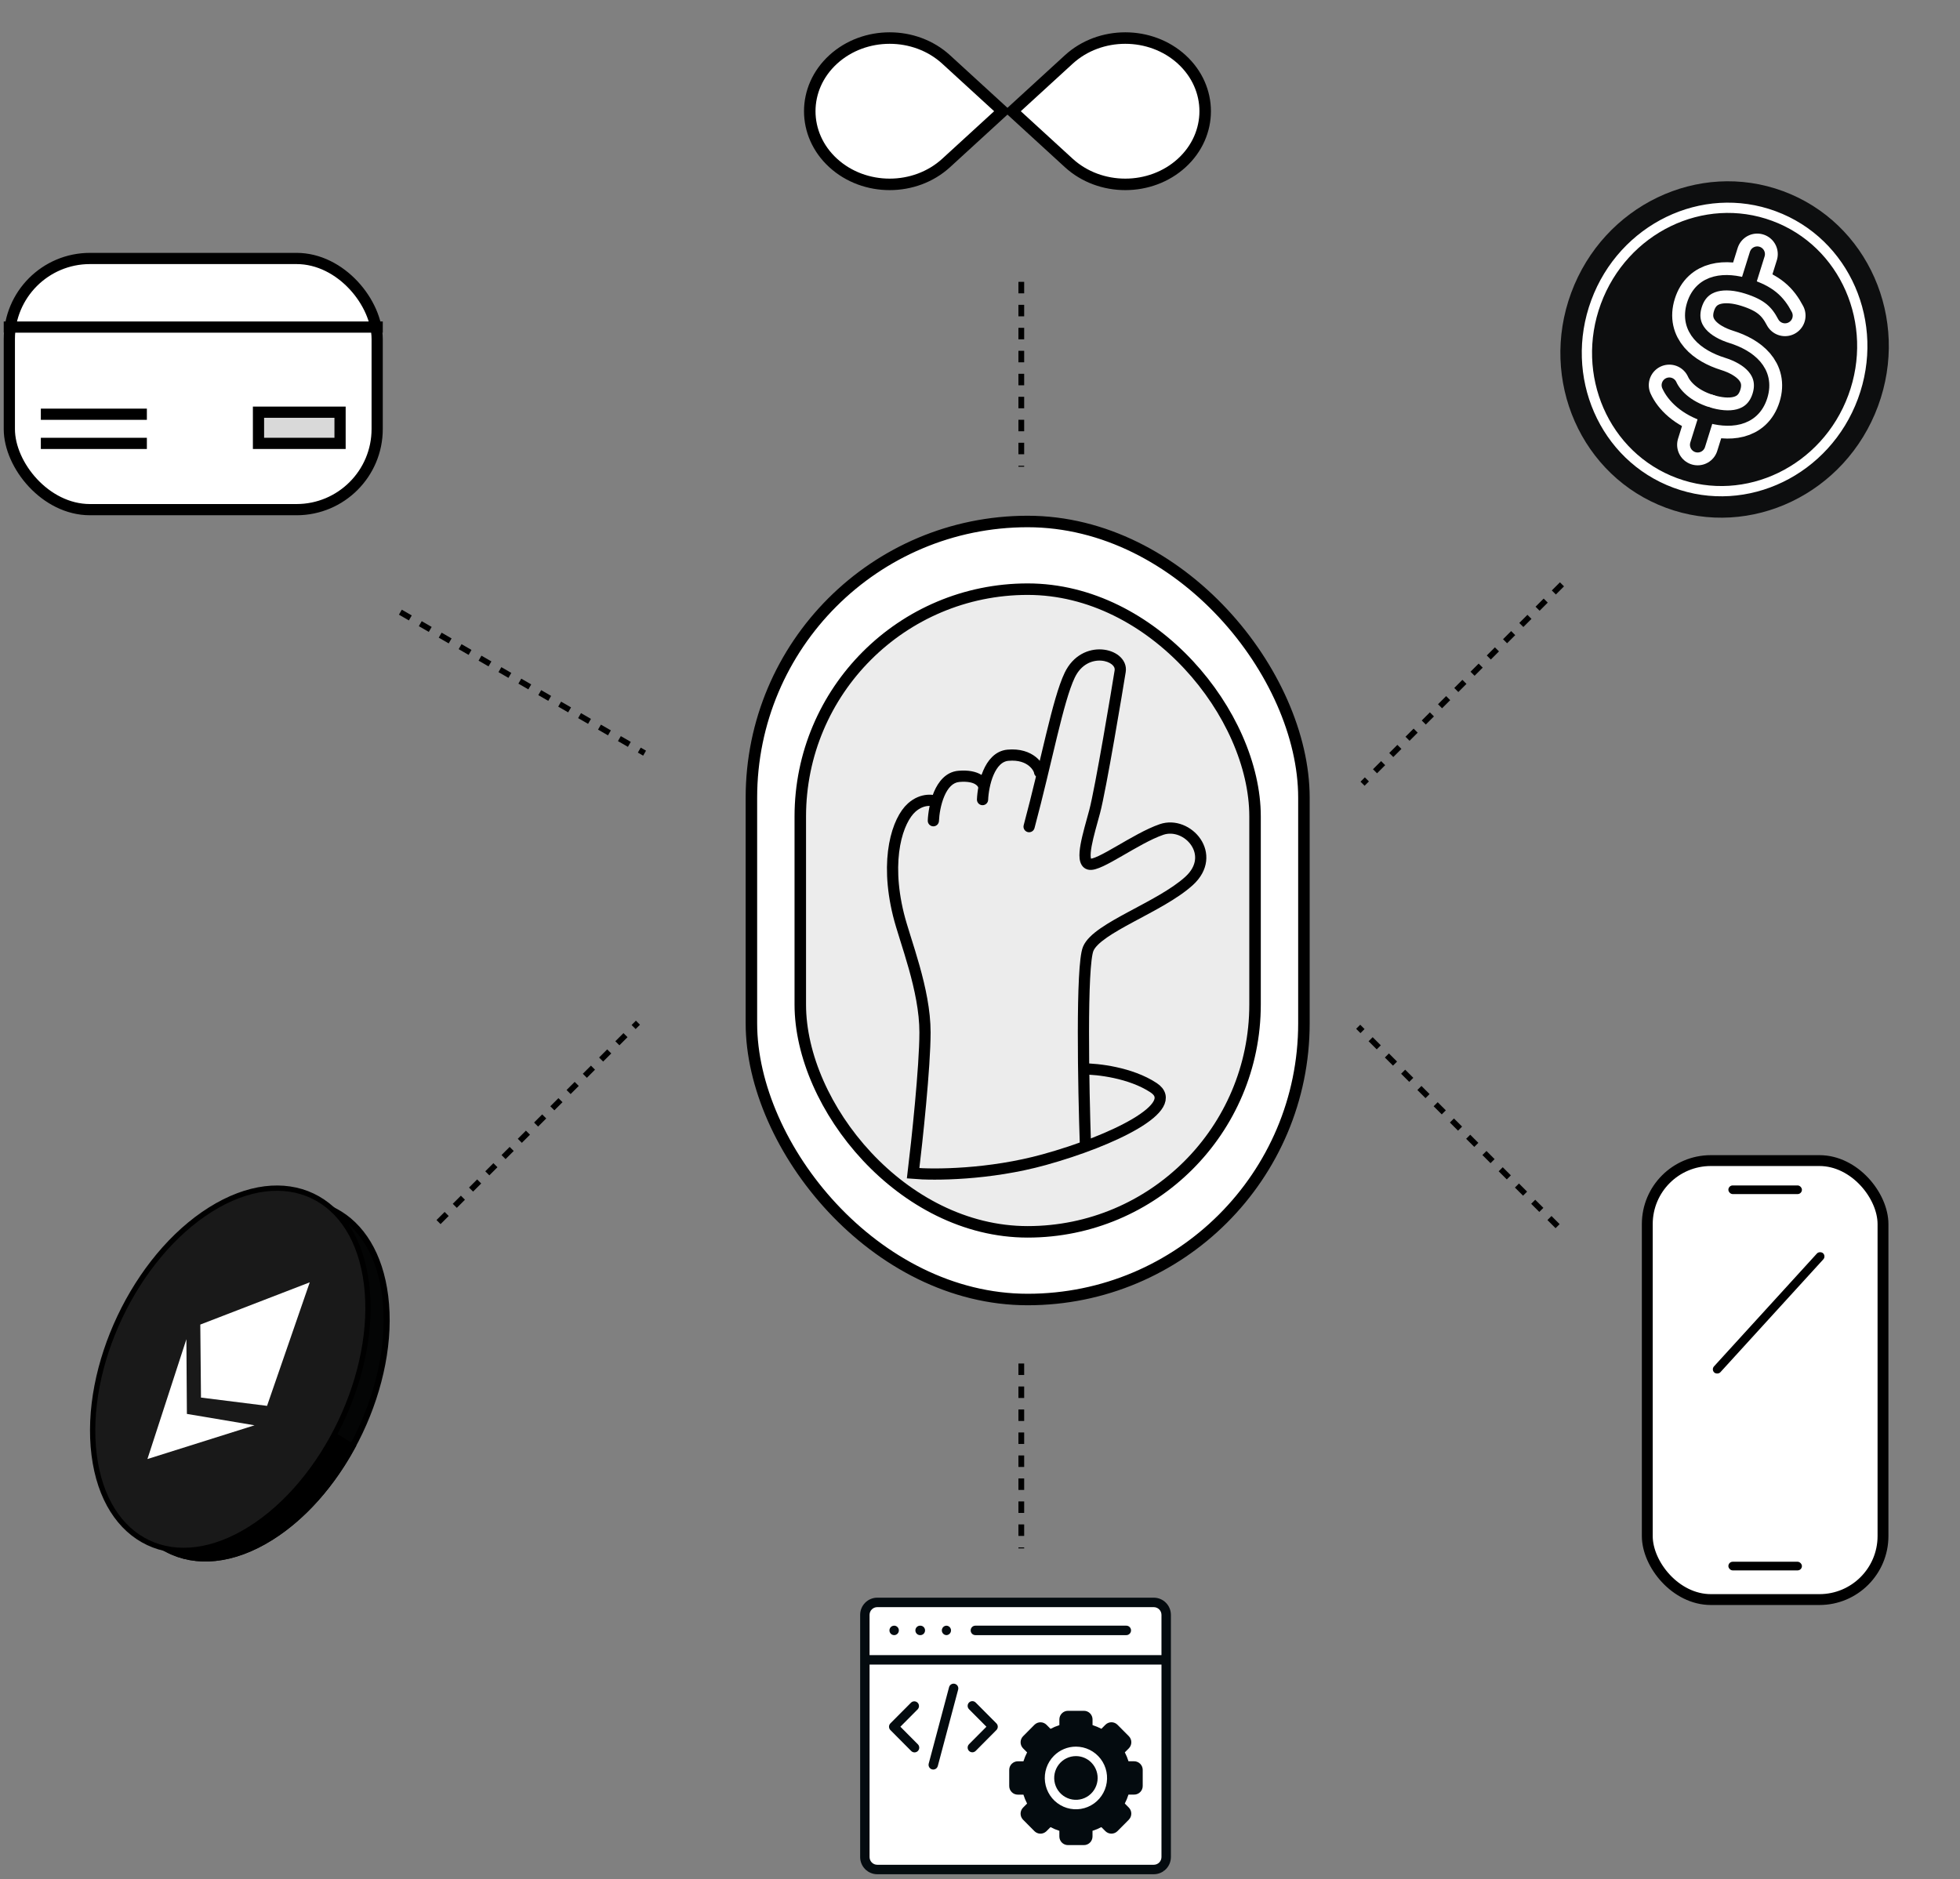
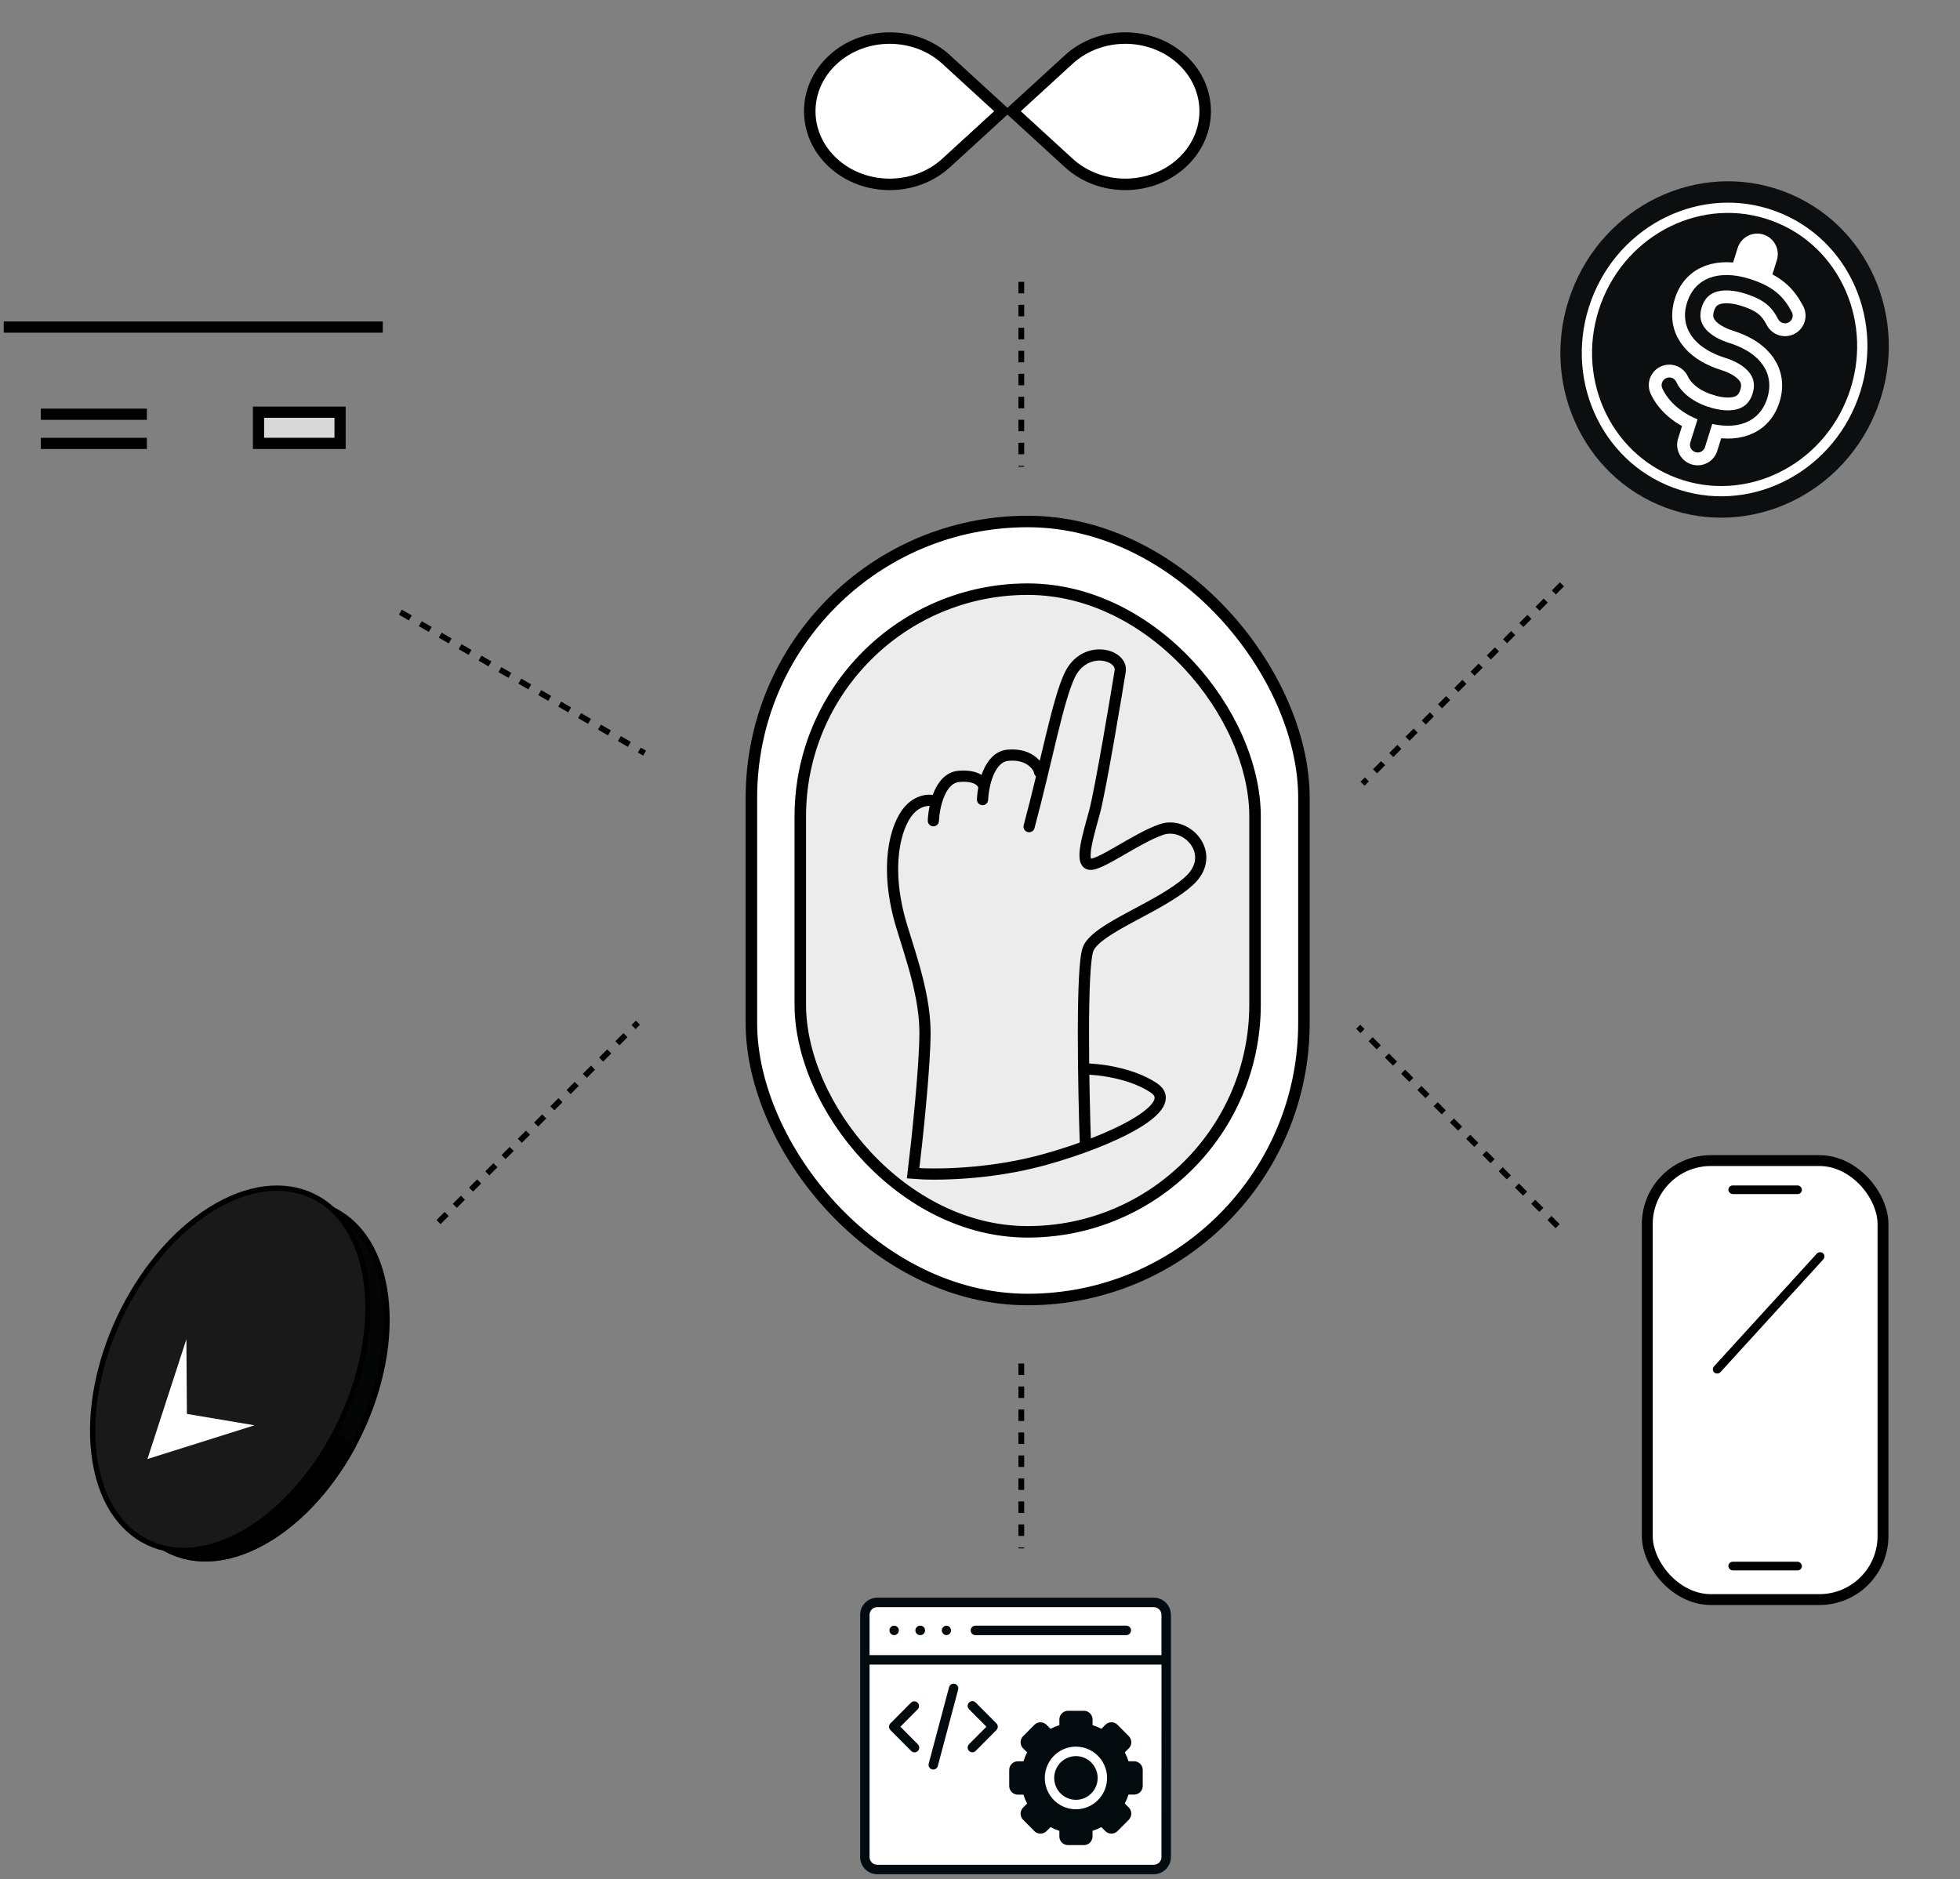
<svg xmlns="http://www.w3.org/2000/svg" width="341" height="327" viewBox="0 0 341 327" fill="none">
  <rect x="0" y="0" width="341" height="327" fill="#808080" stroke="none" />
  <ellipse cx="300.044" cy="60.812" rx="28.453" ry="29.37" transform="rotate(20.282 300.044 60.812)" fill="#0D0E0F" />
  <path d="M308.626 37.59C321.006 42.165 327.134 56.281 322.406 69.075C317.678 81.868 303.843 88.607 291.463 84.032C279.084 79.457 272.957 65.341 277.685 52.548C282.413 39.755 296.247 33.015 308.626 37.59Z" fill="#0D0E0F" stroke="white" stroke-width="1.786" />
  <circle cx="313.943" cy="72.903" r="1.303" transform="rotate(-19.237 313.943 72.903)" fill="#0D0E0F" />
  <circle cx="319.655" cy="68.148" r="1.303" transform="rotate(-19.237 319.655 68.148)" fill="#0D0E0F" />
  <circle cx="313.376" cy="67.037" r="1.303" transform="rotate(-19.237 313.376 67.037)" fill="#0D0E0F" />
  <circle cx="316.226" cy="69.074" r="0.908" transform="rotate(-19.237 316.226 69.074)" fill="#0D0E0F" />
-   <circle cx="316.241" cy="65.076" r="0.908" transform="rotate(-19.237 316.241 65.076)" fill="#0D0E0F" />
  <circle cx="320.451" cy="64.568" r="0.908" transform="rotate(-19.237 320.451 64.568)" fill="#0D0E0F" />
  <circle cx="321.506" cy="58.975" r="0.908" transform="rotate(-19.237 321.506 58.975)" fill="#0D0E0F" />
-   <circle cx="318.368" cy="62.41" r="0.908" transform="rotate(-19.237 318.368 62.41)" fill="#0D0E0F" />
  <circle cx="318.255" cy="71.695" r="0.908" transform="rotate(-19.237 318.255 71.695)" fill="#0D0E0F" />
  <circle cx="313.715" cy="76.626" r="0.839" transform="rotate(-19.237 313.715 76.626)" fill="#0D0E0F" />
  <circle cx="316.199" cy="74.433" r="0.513" transform="rotate(-19.237 316.199 74.433)" fill="#0D0E0F" />
  <circle cx="312.798" cy="69.974" r="0.698" transform="rotate(-19.237 312.798 69.974)" fill="#0D0E0F" />
  <circle cx="319.099" cy="59.494" r="0.698" transform="rotate(-19.237 319.099 59.494)" fill="#0D0E0F" />
  <circle cx="320.947" cy="62.251" r="0.698" transform="rotate(-19.237 320.947 62.251)" fill="#0D0E0F" />
  <circle cx="311.451" cy="74.807" r="0.698" transform="rotate(-19.237 311.451 74.807)" fill="#0D0E0F" />
  <circle cx="310.685" cy="78.824" r="0.698" transform="rotate(-19.237 310.685 78.824)" fill="#0D0E0F" />
  <path d="M310.556 54.92C309.276 52.477 307.705 50.964 303.982 49.8C300.259 48.636 296.1 48.869 294.791 53.057C293.481 57.246 296.768 59.806 300.491 60.969C304.214 62.133 307.501 64.693 306.192 68.882C304.883 73.07 300.723 73.302 297 72.139C293.277 70.975 291.231 68.803 290.426 67.019" stroke="white" stroke-width="7.142" stroke-linecap="round" stroke-linejoin="round" />
  <path d="M305.725 44.215L304.082 49.471" stroke="white" stroke-width="7.142" stroke-linecap="round" stroke-linejoin="round" />
  <path d="M297 72.139L295.357 77.395" stroke="white" stroke-width="7.142" stroke-linecap="round" stroke-linejoin="round" />
  <path d="M310.556 54.92C309.276 52.477 307.705 50.964 303.982 49.8C300.259 48.636 296.1 48.869 294.791 53.057C293.481 57.246 296.768 59.806 300.491 60.969C304.214 62.133 307.501 64.693 306.192 68.882C304.883 73.07 300.723 73.302 297 72.139C293.277 70.975 291.231 68.803 290.426 67.019" stroke="#0D0E0F" stroke-width="2.678" stroke-linecap="round" stroke-linejoin="round" />
-   <path d="M305.725 44.215L304.082 49.471" stroke="#0D0E0F" stroke-width="2.678" stroke-linecap="round" stroke-linejoin="round" />
  <path d="M297 72.139L295.357 77.395" stroke="#0D0E0F" stroke-width="2.678" stroke-linecap="round" stroke-linejoin="round" />
-   <rect x="1.624" y="44.975" width="63.995" height="43.704" rx="14.025" fill="white" stroke="black" stroke-width="1.95" />
  <path d="M0.649 56.912H66.595" stroke="black" stroke-width="1.95" />
  <line x1="7.105" y1="72.078" x2="25.552" y2="72.078" stroke="black" stroke-width="1.95" />
  <line x1="7.105" y1="77.151" x2="25.552" y2="77.151" stroke="black" stroke-width="1.95" />
  <rect x="44.973" y="71.722" width="14.19" height="5.428" fill="#D9D9D9" stroke="black" stroke-width="1.95" />
  <path d="M144.954 10.351C150.382 5.38 159.184 5.38 164.612 10.351L174.442 19.352L164.612 28.354C159.184 33.325 150.382 33.325 144.954 28.354C139.525 23.383 139.525 15.322 144.954 10.351Z" fill="white" stroke="black" stroke-width="2" />
  <path d="M205.605 28.354C200.176 33.325 191.375 33.325 185.946 28.354L176.117 19.352L185.946 10.351C191.375 5.38 200.176 5.38 205.605 10.351C211.033 15.322 211.033 23.383 205.605 28.354Z" fill="white" stroke="black" stroke-width="2" />
  <line x1="177.685" y1="49.042" x2="177.685" y2="81.215" stroke="black" stroke-dasharray="2 2" />
  <line x1="177.685" y1="237.253" x2="177.685" y2="269.426" stroke="black" stroke-dasharray="2 2" />
  <line x1="69.655" y1="106.52" x2="112.146" y2="131.052" stroke="black" stroke-dasharray="2 2" />
  <line x1="76.296" y1="212.646" x2="110.989" y2="177.953" stroke="black" stroke-dasharray="2 2" />
  <line x1="270.989" y1="213.354" x2="236.296" y2="178.66" stroke="black" stroke-dasharray="2 2" />
  <line x1="271.751" y1="101.677" x2="237.058" y2="136.37" stroke="black" stroke-dasharray="2 2" />
-   <path d="M63.369 223.599C62.457 216.332 59.207 211.25 54.644 208.839L58.291 210.765C62.856 213.176 66.107 218.259 67.02 225.527C68.913 240.612 60.014 259.401 47.143 267.493C40.474 271.685 34.047 272.183 29.139 269.591L25.488 267.662C30.396 270.254 36.823 269.756 43.492 265.564C56.363 257.472 65.262 238.684 63.369 223.599Z" fill="#040505" />
+   <path d="M63.369 223.599C62.457 216.332 59.207 211.25 54.644 208.839L58.291 210.765C62.856 213.176 66.107 218.259 67.02 225.527C68.913 240.612 60.014 259.401 47.143 267.493C40.474 271.685 34.047 272.183 29.139 269.591L25.488 267.662C30.396 270.254 36.823 269.756 43.492 265.564Z" fill="#040505" />
  <path d="M54.644 208.839C59.207 211.25 62.457 216.332 63.369 223.599C65.262 238.684 56.363 257.472 43.492 265.564C36.823 269.756 30.396 270.254 25.488 267.662L29.139 269.591C34.047 272.183 40.474 271.685 47.143 267.493C60.014 259.401 68.913 240.612 67.02 225.527C66.107 218.259 62.856 213.176 58.291 210.765L54.644 208.839ZM54.644 208.839L54.64 208.837" stroke="black" stroke-width="1.046" />
  <path d="M61.298 251.729C57.75 258.245 52.835 263.915 47.143 267.493C40.474 271.686 34.047 272.184 29.139 269.592L25.488 267.663C30.396 270.255 36.823 269.757 43.492 265.564C49.23 261.957 54.179 256.224 57.734 249.64C59.415 250.492 59.616 250.725 61.298 251.729Z" fill="black" stroke="black" stroke-width="1.046" />
  <path d="M36.585 210.487C49.67 202.261 61.838 208.024 63.763 223.361C65.688 238.698 56.64 257.8 43.555 266.027C30.47 274.253 18.302 268.489 16.377 253.152C14.453 237.815 23.5 218.714 36.585 210.487Z" fill="#191919" stroke="black" stroke-width="0.919" />
-   <path d="M46.462 244.623L53.891 223.128L34.847 230.478L34.967 243.182L46.462 244.623Z" fill="white" />
  <path d="M25.649 253.876L44.284 248.005L32.515 246.024L32.429 233.022L25.649 253.876Z" fill="white" />
  <rect x="130.729" y="90.74" width="96.127" height="135.378" rx="48.064" fill="white" stroke="black" stroke-width="2" />
  <rect x="139.234" y="102.516" width="79.118" height="111.828" rx="39.559" fill="#ECECEC" stroke="black" stroke-width="2" />
  <path d="M188.523 186C190.918 185.99 196.707 186.627 200.698 189.263C205.687 192.557 193.664 198.47 181.684 201.784C172.1 204.436 162.479 204.467 158.867 204.152C159.554 198.48 160.929 185.637 160.932 179.645C160.935 172.155 157.444 163.729 156.317 159.159C153.887 149.307 156.207 142.667 158.61 140.523C160.533 138.809 162.537 139.195 163.299 139.602" stroke="black" stroke-width="1.95" />
  <path d="M161.412 142.769C161.389 143.307 161.807 143.761 162.345 143.784C162.883 143.807 163.338 143.389 163.36 142.851L161.412 142.769ZM163.36 142.851C163.409 141.705 163.677 139.973 164.299 138.525C164.936 137.043 165.8 136.159 166.897 136.062L166.725 134.119C164.531 134.314 163.234 136.065 162.508 137.756C161.766 139.482 161.467 141.463 161.412 142.769L163.36 142.851ZM166.897 136.062C168.404 135.928 169.248 136.197 169.688 136.466C170.132 136.738 170.204 137.026 170.208 137.065L172.146 136.846C171.977 135.35 170.281 133.804 166.725 134.119L166.897 136.062Z" fill="black" />
  <path d="M170.943 139.131C171.047 136.68 172.077 131.704 175.368 131.412C179.361 131.058 180.782 133.599 180.866 134.343" stroke="black" stroke-width="1.95" stroke-linecap="round" />
  <path d="M178.101 143.586C177.961 144.106 178.27 144.641 178.79 144.78C179.31 144.919 179.845 144.611 179.984 144.09L178.101 143.586ZM194.889 116.775L193.926 116.623L194.889 116.775ZM206.866 153.292L206.211 152.57L206.211 152.57L206.866 153.292ZM189.332 165.083L190.23 165.462L189.332 165.083ZM179.984 144.09C181.524 138.345 182.775 132.827 183.89 128.241C185.018 123.608 185.992 119.997 186.98 117.92L185.219 117.082C184.127 119.378 183.109 123.204 181.996 127.78C180.871 132.405 179.633 137.869 178.101 143.586L179.984 144.09ZM186.98 117.92C188.098 115.569 190.023 114.846 191.578 114.953C192.377 115.007 193.041 115.278 193.456 115.623C193.859 115.958 193.977 116.304 193.926 116.623L195.852 116.928C196.036 115.769 195.496 114.783 194.702 114.123C193.919 113.472 192.844 113.085 191.711 113.007C189.404 112.849 186.701 113.967 185.219 117.082L186.98 117.92ZM193.926 116.623C193.454 119.607 190.523 137.171 189.506 140.966L191.39 141.47C192.44 137.55 195.389 119.856 195.852 116.928L193.926 116.623ZM189.506 140.966C189.007 142.828 188.332 145.078 188.005 146.884C187.842 147.782 187.744 148.671 187.83 149.4C187.914 150.101 188.231 151.035 189.244 151.307L189.749 149.423C189.929 149.472 189.821 149.629 189.767 149.17C189.716 148.741 189.768 148.087 189.923 147.232C190.232 145.531 190.865 143.431 191.39 141.47L189.506 140.966ZM189.244 151.307C189.71 151.432 190.201 151.345 190.59 151.237C191.009 151.121 191.469 150.934 191.944 150.712C192.894 150.268 194.029 149.624 195.211 148.942C197.626 147.549 200.256 145.993 202.396 145.257L201.762 143.413C199.399 144.225 196.571 145.907 194.236 147.253C193.043 147.942 191.98 148.543 191.118 148.945C190.687 149.147 190.338 149.284 190.07 149.358C189.772 149.44 189.699 149.41 189.749 149.423L189.244 151.307ZM202.396 145.257C204.156 144.651 206.178 145.499 207.24 147.066C207.757 147.828 208.013 148.718 207.905 149.632C207.798 150.538 207.322 151.56 206.211 152.57L207.522 154.014C208.926 152.738 209.672 151.304 209.842 149.86C210.011 148.424 209.6 147.071 208.854 145.971C207.391 143.815 204.503 142.47 201.762 143.413L202.396 145.257ZM206.211 152.57C203.808 154.754 199.954 156.716 196.331 158.666C194.553 159.623 192.835 160.578 191.46 161.534C190.122 162.464 188.937 163.51 188.433 164.704L190.23 165.462C190.5 164.82 191.265 164.045 192.574 163.135C193.846 162.25 195.472 161.343 197.255 160.383C200.755 158.499 204.895 156.401 207.522 154.014L206.211 152.57ZM188.433 164.704C188.219 165.211 188.079 165.989 187.973 166.867C187.862 167.78 187.776 168.915 187.71 170.208C187.578 172.794 187.524 176.06 187.519 179.543C187.509 186.511 187.699 194.389 187.878 199.518L189.826 199.45C189.649 194.336 189.459 186.483 189.469 179.546C189.474 176.076 189.528 172.846 189.658 170.307C189.723 169.037 189.806 167.952 189.909 167.102C190.016 166.217 190.134 165.689 190.23 165.462L188.433 164.704Z" fill="black" />
  <rect x="150.837" y="279.188" width="51.687" height="46.34" fill="white" />
  <path fill-rule="evenodd" clip-rule="evenodd" d="M159.677 303.5C159.836 303.654 159.927 303.865 159.93 304.087C159.932 304.309 159.845 304.522 159.69 304.679C159.534 304.836 159.321 304.923 159.101 304.92C158.88 304.918 158.67 304.826 158.518 304.665L154.911 301.036C154.757 300.882 154.67 300.672 154.67 300.454C154.67 300.235 154.757 300.025 154.911 299.871L158.518 296.245C158.727 296.054 159.02 295.985 159.292 296.063C159.564 296.141 159.777 296.354 159.855 296.628C159.933 296.901 159.866 297.196 159.677 297.407L156.648 300.453L159.677 303.5ZM168.588 297.408C168.381 297.2 168.3 296.896 168.376 296.612C168.452 296.327 168.673 296.105 168.955 296.029C169.238 295.953 169.539 296.034 169.746 296.243L173.354 299.869C173.508 300.023 173.594 300.233 173.594 300.451C173.594 300.67 173.508 300.879 173.354 301.034L169.746 304.666C169.539 304.874 169.238 304.955 168.955 304.879C168.673 304.803 168.452 304.581 168.376 304.296C168.3 304.012 168.381 303.709 168.588 303.501L171.616 300.454L168.588 297.408ZM163.153 307.311C163.073 307.59 162.854 307.806 162.575 307.88C162.295 307.954 161.998 307.874 161.793 307.671C161.587 307.467 161.503 307.17 161.572 306.888L165.112 293.598C165.162 293.381 165.297 293.194 165.487 293.079C165.677 292.964 165.905 292.931 166.119 292.988C166.333 293.046 166.515 293.188 166.623 293.383C166.731 293.577 166.756 293.808 166.692 294.021L163.153 307.311ZM196.388 316.638L194.414 318.623C194.135 318.903 193.757 319.059 193.363 319.059C192.969 319.059 192.591 318.902 192.312 318.623L191.616 317.923C191.37 318.052 191.118 318.17 190.86 318.278C190.845 318.284 190.831 318.29 190.816 318.295C190.576 318.394 190.329 318.484 190.075 318.564V319.555C190.074 319.952 189.917 320.333 189.638 320.613C189.359 320.894 188.981 321.052 188.587 321.052H185.793C185.4 321.052 185.023 320.894 184.745 320.614C184.465 320.333 184.308 319.953 184.308 319.555V318.566C184.04 318.481 183.778 318.385 183.523 318.28L183.481 318.26C183.237 318.157 182.999 318.044 182.767 317.923L182.071 318.624C182.05 318.646 182.028 318.666 182.005 318.685C181.722 318.938 181.353 319.073 180.975 319.062C180.597 319.05 180.237 318.894 179.969 318.624L177.996 316.639C177.975 316.617 177.955 316.596 177.936 316.572C177.684 316.288 177.55 315.917 177.561 315.537C177.572 315.156 177.728 314.794 177.996 314.525L178.692 313.825C178.563 313.576 178.445 313.323 178.339 313.064C178.333 313.049 178.327 313.034 178.322 313.02C178.223 312.778 178.133 312.529 178.054 312.273H177.069C176.675 312.273 176.298 312.115 176.02 311.834C175.741 311.554 175.584 311.173 175.584 310.776V307.965C175.584 307.57 175.741 307.19 176.02 306.911H176.023C176.301 306.63 176.678 306.472 177.072 306.471H178.057C178.141 306.201 178.236 305.938 178.341 305.682C178.348 305.667 178.353 305.653 178.36 305.639C178.463 305.394 178.575 305.154 178.695 304.921L177.999 304.219C177.978 304.199 177.958 304.177 177.939 304.154C177.687 303.87 177.553 303.499 177.564 303.118C177.575 302.737 177.731 302.375 177.999 302.106L179.972 300.12C179.993 300.099 180.015 300.079 180.038 300.06C180.321 299.807 180.689 299.672 181.067 299.683C181.446 299.694 181.806 299.851 182.073 300.121L182.769 300.822C183.014 300.694 183.266 300.575 183.525 300.467C183.78 300.361 184.042 300.265 184.311 300.18V299.182C184.311 298.786 184.468 298.407 184.747 298.127L184.75 298.124C185.028 297.843 185.405 297.686 185.799 297.685H188.59C188.985 297.685 189.363 297.843 189.641 298.124C189.663 298.145 189.683 298.167 189.701 298.19C189.945 298.463 190.079 298.816 190.079 299.182V300.172C190.348 300.257 190.609 300.353 190.864 300.46L190.906 300.478C191.15 300.582 191.388 300.694 191.621 300.815L192.317 300.114C192.596 299.834 192.974 299.676 193.368 299.676C193.762 299.676 194.14 299.834 194.419 300.114L196.393 302.1C196.672 302.381 196.829 302.761 196.829 303.158C196.829 303.555 196.672 303.935 196.393 304.216L195.697 304.916C195.826 305.165 195.944 305.418 196.05 305.677C196.056 305.692 196.062 305.707 196.067 305.721C196.166 305.965 196.255 306.214 196.335 306.467H197.32C197.715 306.467 198.093 306.625 198.371 306.907C198.393 306.927 198.413 306.949 198.431 306.972C198.675 307.245 198.809 307.598 198.809 307.964V310.772C198.809 311.168 198.652 311.547 198.373 311.826C198.094 312.108 197.716 312.265 197.321 312.265H196.33C196.246 312.536 196.151 312.799 196.045 313.055C196.039 313.07 196.033 313.084 196.026 313.098C195.924 313.343 195.812 313.582 195.692 313.816L196.388 314.517C196.666 314.798 196.823 315.178 196.823 315.575C196.823 315.971 196.666 316.352 196.388 316.632L196.388 316.638ZM189.862 306.681C190.693 307.517 191.09 308.694 190.937 309.866C190.783 311.039 190.097 312.072 189.079 312.664C188.061 313.255 186.828 313.336 185.742 312.884C184.657 312.431 183.842 311.497 183.537 310.355C183.233 309.213 183.474 307.993 184.19 307.055C184.905 306.117 186.013 305.567 187.189 305.567C188.191 305.566 189.154 305.967 189.862 306.681ZM187.189 303.919C188.873 303.919 190.462 304.707 191.488 306.051C192.513 307.396 192.859 309.144 192.423 310.78C191.987 312.417 190.82 313.757 189.263 314.406C187.707 315.055 185.939 314.938 184.48 314.091C183.022 313.244 182.037 311.762 181.817 310.082C181.597 308.402 182.167 306.714 183.358 305.516C184.373 304.492 185.751 303.917 187.189 303.919ZM203.713 323.134V280.988C203.711 280.196 203.398 279.437 202.841 278.877C202.284 278.317 201.53 278.002 200.743 278H152.619C151.832 278.002 151.078 278.317 150.521 278.877C149.964 279.437 149.651 280.196 149.649 280.988V323.134C149.651 323.926 149.964 324.685 150.521 325.245C151.078 325.805 151.832 326.12 152.619 326.122H200.743C201.53 326.12 202.284 325.805 202.841 325.245C203.398 324.685 203.711 323.926 203.713 323.134ZM202.075 289.643H151.285V323.134C151.287 323.489 151.428 323.829 151.677 324.08C151.926 324.331 152.264 324.472 152.617 324.474H200.74C201.093 324.472 201.431 324.331 201.68 324.08C201.929 323.829 202.07 323.489 202.072 323.134L202.075 289.643ZM151.285 287.994V280.987C151.287 280.633 151.427 280.293 151.677 280.042C151.926 279.791 152.264 279.649 152.617 279.648H200.74C201.093 279.65 201.43 279.792 201.68 280.042C201.929 280.293 202.07 280.633 202.072 280.987V287.994L151.285 287.994ZM169.718 284.518C169.496 284.524 169.283 284.439 169.124 284.284C168.966 284.129 168.876 283.916 168.876 283.693C168.876 283.471 168.966 283.258 169.124 283.103C169.283 282.948 169.497 282.864 169.718 282.87H195.935C196.156 282.864 196.37 282.948 196.529 283.103C196.687 283.258 196.777 283.471 196.777 283.693C196.777 283.916 196.687 284.129 196.529 284.284C196.37 284.439 196.156 284.524 195.935 284.518H169.718ZM155.541 284.518C155.254 284.51 154.991 284.351 154.85 284.099C154.709 283.847 154.709 283.54 154.85 283.288C154.991 283.036 155.254 282.877 155.541 282.87C155.762 282.863 155.976 282.948 156.135 283.103C156.293 283.258 156.383 283.471 156.383 283.693C156.383 283.916 156.293 284.129 156.135 284.284C155.976 284.439 155.762 284.524 155.541 284.518ZM160.099 284.518C159.878 284.524 159.664 284.439 159.506 284.284C159.347 284.129 159.258 283.916 159.258 283.693C159.258 283.471 159.347 283.258 159.506 283.103C159.664 282.948 159.878 282.864 160.099 282.87C160.32 282.864 160.534 282.948 160.693 283.103C160.851 283.258 160.941 283.471 160.941 283.693C160.941 283.916 160.851 284.129 160.693 284.284C160.534 284.439 160.32 284.524 160.099 284.518ZM164.657 284.518C164.369 284.51 164.107 284.351 163.966 284.099C163.824 283.847 163.824 283.54 163.966 283.288C164.107 283.036 164.369 282.877 164.657 282.87H164.66C164.948 282.877 165.21 283.036 165.352 283.288C165.493 283.54 165.493 283.847 165.352 284.099C165.21 284.351 164.948 284.51 164.66 284.518H164.657Z" fill="#040B0F" />
  <rect x="286.594" y="201.945" width="41.01" height="76.384" rx="11.055" fill="white" stroke="black" stroke-width="1.89" />
  <rect x="300.702" y="206.269" width="12.795" height="1.505" rx="0.753" fill="black" />
  <rect x="297.692" y="238.312" width="28.086" height="1.505" rx="0.753" transform="rotate(-47.642 297.692 238.312)" fill="black" />
  <rect x="300.702" y="271.748" width="12.795" height="1.505" rx="0.753" fill="black" />
</svg>